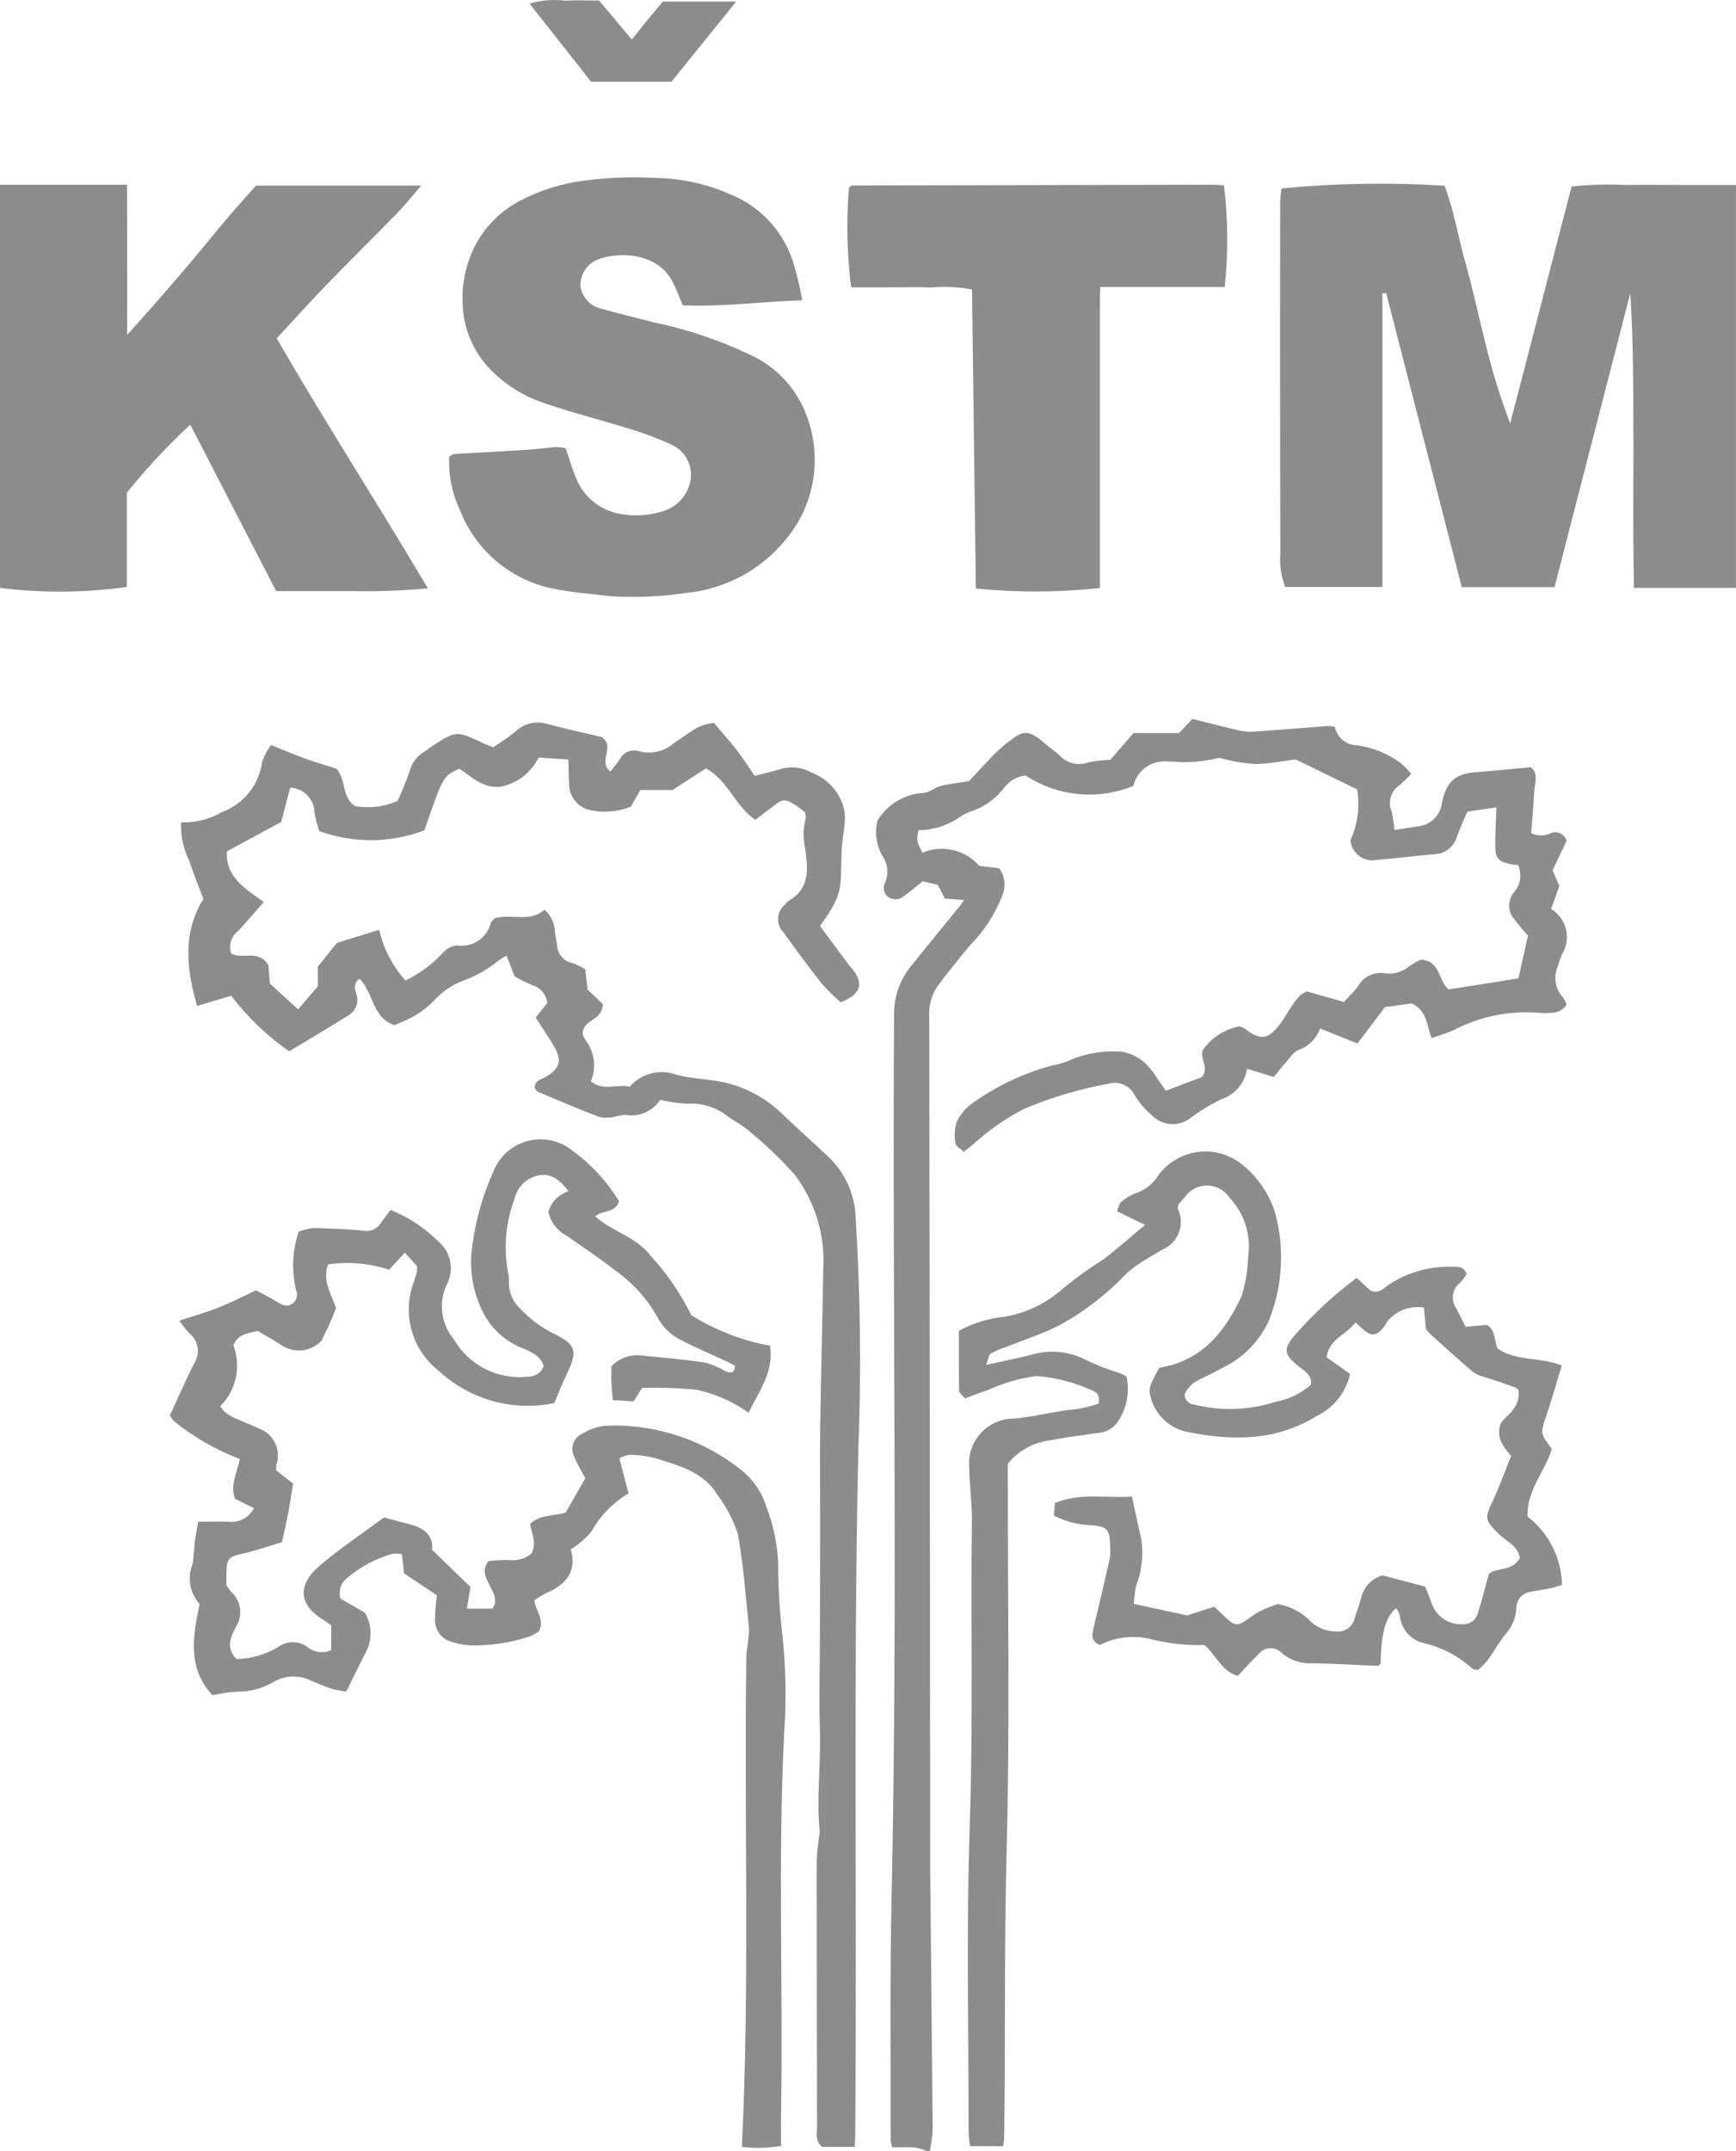
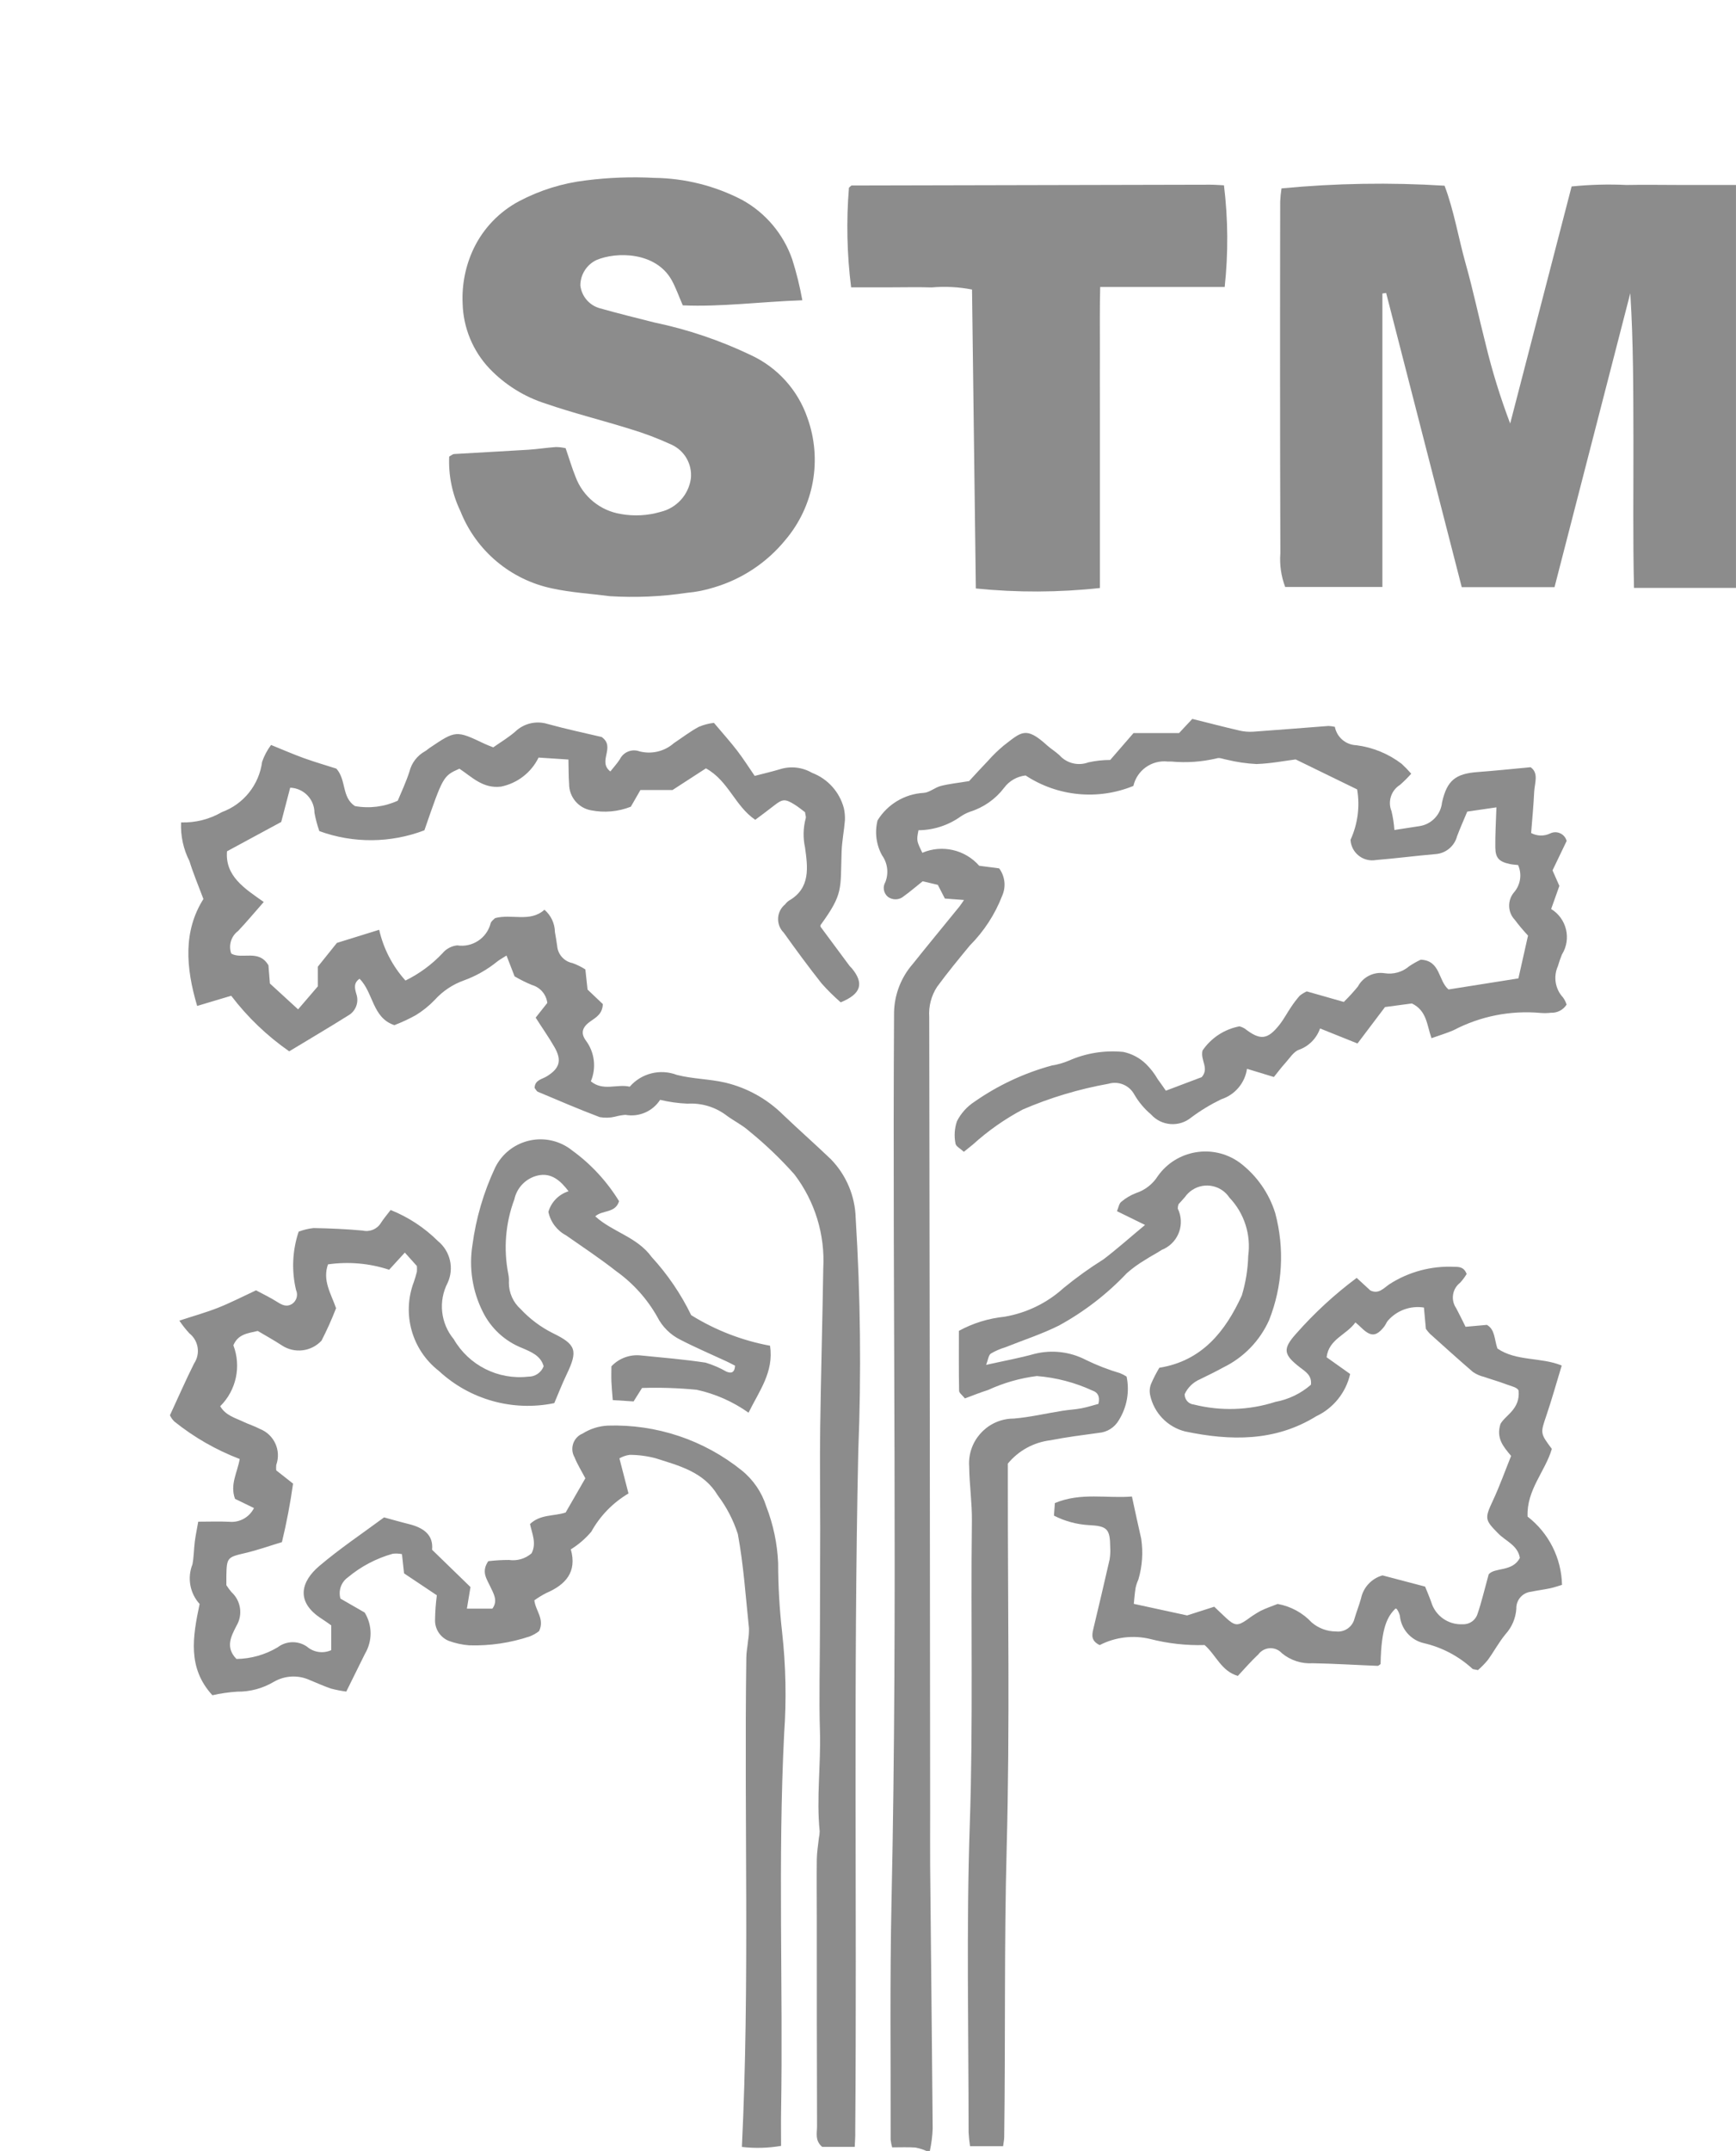
<svg xmlns="http://www.w3.org/2000/svg" version="1.1" id="Layer_1" x="0px" y="0px" width="72.653px" height="90px" viewBox="0 0 72.653 90" style="enable-background:new 0 0 72.653 90;" xml:space="preserve">
  <style type="text/css">
	.st0{fill:#8C8C8C;}
</style>
  <g id="Layer_2_1_">
    <g id="Layer_1-2">
      <g id="cU1gsb">
        <path class="st0" d="M72.652,24.599h-4.268c-0.049-2.105-0.019-4.143-0.024-6.181c-0.005-2.038,0-4.086-0.131-6.149     l-3.171,12.299h-3.883c-1.059-4.12-2.111-8.215-3.164-12.31l-0.157,0.023V24.56h-4.068c-0.17-0.449-0.239-0.93-0.202-1.409     c-0.015-4.906-0.017-9.812-0.007-14.718c0.008-0.184,0.027-0.368,0.055-0.55c2.268-0.217,4.55-0.255,6.824-0.112     c0.396,1.042,0.577,2.175,0.886,3.273c0.313,1.109,0.548,2.239,0.834,3.356c0.272,1.127,0.615,2.236,1.026,3.321     c0.853-3.29,1.706-6.58,2.571-9.919c0.762-0.077,1.529-0.098,2.294-0.062c0.764-0.015,1.528,0,2.292,0h2.293L72.652,24.599z" />
-         <path class="st0" d="M0,7.73h5.315c0.013,2.083,0,4.093,0.007,6.284c0.45-0.508,0.799-0.893,1.141-1.282     c0.356-0.406,0.71-0.815,1.062-1.225c0.352-0.41,0.7-0.823,1.043-1.24c0.346-0.414,0.685-0.835,1.036-1.245     s0.714-0.81,1.108-1.255h6.917c-0.388,0.445-0.696,0.832-1.04,1.186c-0.962,0.988-1.95,1.954-2.908,2.946     c-0.7,0.723-1.374,1.473-2.1,2.259c2.011,3.492,4.213,6.886,6.325,10.458c-1.043,0.1-2.091,0.139-3.138,0.118     c-1.057,0-2.113,0-3.21,0c-1.193-2.312-2.373-4.597-3.594-6.965c-0.955,0.883-1.843,1.836-2.657,2.85v3.941     C3.548,24.807,1.763,24.82,0,24.599V7.73z" />
        <path class="st0" d="M38.77,90c-0.148-0.065-0.304-0.112-0.463-0.142c-0.314-0.022-0.631-0.007-0.969-0.007     c-0.031-0.106-0.052-0.215-0.064-0.325c0.007-3.329-0.036-6.658,0.037-9.985c0.269-12.397,0.03-24.797,0.106-37.195     c0.019-0.743,0.297-1.456,0.787-2.016c0.643-0.808,1.303-1.601,1.95-2.4c0.06-0.075,0.109-0.155,0.19-0.272l-0.801-0.061     l-0.295-0.573l-0.633-0.15c-0.285,0.225-0.525,0.437-0.783,0.62c-0.192,0.173-0.481,0.182-0.684,0.022     c-0.173-0.154-0.214-0.409-0.095-0.609c0.146-0.371,0.094-0.792-0.138-1.117c-0.246-0.445-0.313-0.969-0.189-1.462     c0.415-0.676,1.134-1.106,1.926-1.152c0.243-0.011,0.47-0.225,0.72-0.289c0.355-0.091,0.724-0.127,1.186-0.204     c0.232-0.25,0.513-0.561,0.803-0.862c0.196-0.222,0.409-0.428,0.636-0.618c0.75-0.575,0.925-0.832,1.822-0.017     c0.163,0.15,0.358,0.262,0.518,0.413c0.303,0.341,0.785,0.46,1.213,0.3c0.3-0.066,0.606-0.1,0.913-0.1l0.975-1.125h1.906     l0.554-0.593c0.643,0.16,1.306,0.332,1.972,0.487c0.189,0.044,0.384,0.06,0.577,0.048c1.05-0.075,2.1-0.16,3.15-0.24     c0.091,0.004,0.18,0.016,0.268,0.037c0.083,0.435,0.457,0.754,0.9,0.769c0.688,0.088,1.341,0.356,1.893,0.776     c0.142,0.131,0.276,0.269,0.403,0.415c-0.146,0.166-0.304,0.323-0.471,0.469c-0.37,0.231-0.52,0.696-0.354,1.1     c0.062,0.259,0.102,0.521,0.12,0.787c0.342-0.052,0.694-0.108,1.045-0.161c0.506-0.074,0.897-0.482,0.949-0.991     c0.207-0.922,0.561-1.209,1.515-1.275c0.707-0.052,1.413-0.128,2.191-0.2c0.352,0.242,0.17,0.662,0.15,1.034     c-0.026,0.576-0.083,1.15-0.127,1.719c0.251,0.136,0.553,0.14,0.808,0.013c0.247-0.113,0.538-0.005,0.651,0.242     c0.011,0.025,0.02,0.05,0.028,0.076l-0.592,1.233l0.287,0.649l-0.344,0.967c0.649,0.397,0.854,1.245,0.457,1.894     c-0.002,0.004-0.005,0.007-0.007,0.012c-0.065,0.16-0.121,0.322-0.169,0.488c-0.197,0.439-0.112,0.954,0.215,1.307     c0.067,0.091,0.117,0.192,0.15,0.3c-0.142,0.222-0.391,0.351-0.655,0.34c-0.147,0.017-0.295,0.019-0.443,0.007     c-1.256-0.113-2.517,0.138-3.634,0.724c-0.287,0.125-0.591,0.214-0.922,0.333c-0.196-0.551-0.192-1.15-0.82-1.453l-1.125,0.15     l-1.152,1.525l-1.567-0.629c-0.144,0.414-0.466,0.741-0.878,0.89c-0.225,0.075-0.394,0.355-0.575,0.555     c-0.162,0.177-0.305,0.371-0.479,0.586l-1.125-0.343c-0.087,0.595-0.505,1.09-1.078,1.275c-0.442,0.214-0.865,0.47-1.259,0.764     c-0.503,0.414-1.243,0.358-1.678-0.128c-0.282-0.238-0.521-0.523-0.706-0.843c-0.211-0.382-0.658-0.566-1.077-0.442     c-1.231,0.22-2.432,0.58-3.581,1.074c-0.755,0.4-1.457,0.892-2.09,1.466c-0.111,0.092-0.225,0.181-0.381,0.307     c-0.136-0.128-0.339-0.229-0.351-0.349c-0.061-0.309-0.04-0.629,0.061-0.928c0.166-0.329,0.416-0.609,0.724-0.811     c0.989-0.693,2.091-1.209,3.256-1.525c0.243-0.037,0.48-0.106,0.706-0.202c0.715-0.316,1.5-0.441,2.277-0.364     c0.357,0.075,0.685,0.249,0.947,0.502c0.193,0.19,0.358,0.404,0.493,0.638c0.112,0.15,0.219,0.309,0.341,0.482l1.5-0.567     c0.327-0.375-0.064-0.697,0.034-1.113c0.361-0.53,0.919-0.895,1.549-1.013c0.073,0.02,0.145,0.05,0.211,0.089     c0.653,0.508,0.959,0.482,1.465-0.161c0.181-0.231,0.319-0.496,0.485-0.74c0.109-0.164,0.228-0.321,0.358-0.469     c0.09-0.073,0.189-0.133,0.295-0.181l1.55,0.441c0.208-0.204,0.405-0.418,0.589-0.644c0.216-0.403,0.661-0.626,1.114-0.558     c0.37,0.06,0.748-0.046,1.033-0.291c0.154-0.103,0.316-0.196,0.484-0.275c0.832,0.036,0.726,0.878,1.162,1.246l2.925-0.463     l0.403-1.791c-0.196-0.21-0.382-0.43-0.555-0.661c-0.302-0.319-0.315-0.815-0.03-1.15c0.273-0.316,0.339-0.76,0.169-1.141     c-0.109-0.013-0.225-0.017-0.343-0.042c-0.445-0.094-0.604-0.248-0.61-0.689c-0.008-0.533,0.027-1.068,0.046-1.683l-1.221,0.178     c-0.15,0.36-0.3,0.694-0.427,1.034c-0.111,0.417-0.475,0.717-0.906,0.745c-0.829,0.071-1.656,0.179-2.486,0.247     c-0.495,0.088-0.967-0.243-1.054-0.738c-0.006-0.035-0.01-0.07-0.012-0.106c0.302-0.66,0.399-1.396,0.277-2.111l-2.573-1.254     c-0.433,0.054-1.036,0.173-1.643,0.193c-0.415-0.022-0.828-0.082-1.232-0.18c-0.145-0.022-0.31-0.103-0.429-0.058     c-0.623,0.148-1.266,0.193-1.903,0.133c-0.049,0-0.099,0-0.15,0c-0.667-0.073-1.285,0.366-1.434,1.021     c-1.484,0.607-3.172,0.443-4.511-0.438c-0.358,0.04-0.685,0.226-0.9,0.517c-0.36,0.473-0.858,0.823-1.425,1     c-0.139,0.051-0.271,0.118-0.394,0.201c-0.515,0.368-1.131,0.568-1.764,0.574c-0.084,0.435-0.084,0.435,0.161,0.943     c0.827-0.352,1.787-0.133,2.38,0.543l0.836,0.11c0.244,0.33,0.293,0.765,0.128,1.141c-0.302,0.782-0.764,1.492-1.356,2.086     c-0.468,0.567-0.936,1.136-1.371,1.729c-0.244,0.374-0.358,0.817-0.328,1.263c0.018,11.07,0.031,22.14,0.038,33.211     c0,0.764-0.005,1.529,0,2.293c0.036,3.669,0.075,7.339,0.106,11.009C39.022,89.38,38.98,89.693,38.915,90H38.77z" />
        <path class="st0" d="M25.923,61.021l0.38,1.469c-0.652,0.385-1.189,0.937-1.556,1.599c-0.245,0.29-0.535,0.54-0.858,0.74     c0.267,0.943-0.214,1.479-1.03,1.828c-0.172,0.089-0.338,0.19-0.496,0.304c0.049,0.439,0.439,0.782,0.198,1.288     c-0.117,0.091-0.247,0.166-0.386,0.22c-0.816,0.274-1.675,0.401-2.535,0.375c-0.293-0.022-0.582-0.085-0.858-0.186     c-0.355-0.144-0.584-0.493-0.575-0.876c0.005-0.345,0.03-0.69,0.075-1.032l-1.372-0.917l-0.088-0.805     c-0.127-0.025-0.256-0.031-0.385-0.016c-0.69,0.193-1.332,0.532-1.882,0.991c-0.279,0.201-0.402,0.555-0.307,0.886l1.015,0.584     c0.324,0.528,0.328,1.192,0.011,1.725c-0.249,0.507-0.501,1.013-0.782,1.581c-0.216-0.028-0.43-0.07-0.64-0.125     c-0.3-0.101-0.593-0.238-0.89-0.357c-0.479-0.219-1.034-0.193-1.492,0.068c-0.466,0.28-1.001,0.424-1.545,0.418     c-0.349,0.022-0.696,0.072-1.036,0.15c-1.05-1.144-0.825-2.445-0.535-3.819c-0.408-0.45-0.524-1.093-0.3-1.658     c0.061-0.31,0.058-0.633,0.098-0.949c0.033-0.258,0.088-0.514,0.144-0.836c0.475,0,0.89-0.017,1.303,0.004     c0.429,0.039,0.838-0.189,1.03-0.575l-0.793-0.385c-0.22-0.6,0.098-1.097,0.196-1.667c-0.987-0.377-1.909-0.906-2.733-1.567     c-0.078-0.076-0.142-0.165-0.187-0.263c0.348-0.75,0.661-1.47,1.012-2.169c0.272-0.408,0.185-0.956-0.2-1.26     c-0.153-0.166-0.292-0.343-0.418-0.531c0.576-0.189,1.109-0.337,1.621-0.539c0.525-0.207,1.025-0.467,1.589-0.729     c0.304,0.164,0.609,0.309,0.891,0.489c0.202,0.128,0.391,0.22,0.613,0.083c0.193-0.128,0.265-0.377,0.169-0.588     c-0.192-0.807-0.154-1.652,0.11-2.439c0.2-0.076,0.409-0.127,0.622-0.15c0.686,0.012,1.374,0.042,2.058,0.105     c0.295,0.068,0.6-0.058,0.76-0.316c0.115-0.182,0.259-0.347,0.409-0.545c0.741,0.296,1.415,0.739,1.981,1.301     c0.517,0.422,0.684,1.141,0.405,1.747c-0.397,0.766-0.296,1.694,0.255,2.357c0.634,1.096,1.858,1.711,3.115,1.569     c0.286,0.007,0.547-0.168,0.648-0.436c-0.123-0.445-0.525-0.6-0.9-0.763c-0.721-0.283-1.309-0.827-1.65-1.522     c-0.43-0.859-0.581-1.832-0.431-2.781c0.148-1.12,0.467-2.21,0.946-3.234c0.508-1.052,1.774-1.492,2.826-0.984     c0.144,0.07,0.28,0.155,0.404,0.256c0.787,0.571,1.454,1.293,1.962,2.122c-0.161,0.513-0.688,0.358-0.997,0.633     c0.718,0.657,1.75,0.858,2.36,1.702c0.667,0.727,1.225,1.546,1.655,2.433c1.01,0.629,2.13,1.063,3.3,1.279     c0.166,1.097-0.45,1.888-0.9,2.802c-0.651-0.462-1.389-0.788-2.169-0.959c-0.76-0.074-1.525-0.099-2.288-0.075l-0.354,0.563     l-0.871-0.056c-0.023-0.3-0.047-0.535-0.057-0.772c-0.009-0.22,0-0.441,0-0.641c0.319-0.339,0.779-0.507,1.241-0.454     c0.9,0.09,1.805,0.164,2.7,0.3c0.304,0.091,0.596,0.217,0.871,0.375c0.181,0.075,0.343,0.071,0.364-0.247     c-0.103-0.052-0.225-0.118-0.346-0.175c-0.646-0.3-1.303-0.58-1.936-0.907c-0.421-0.206-0.763-0.544-0.975-0.963     c-0.426-0.754-1.012-1.405-1.717-1.909c-0.675-0.531-1.394-1.006-2.1-1.5c-0.38-0.201-0.652-0.562-0.739-0.983     c0.118-0.411,0.436-0.735,0.844-0.862c-0.352-0.464-0.731-0.781-1.281-0.661c-0.495,0.112-0.88,0.501-0.987,0.997     c-0.372,0.995-0.46,2.073-0.256,3.116c0.025,0.121,0.034,0.244,0.026,0.367c-0.002,0.424,0.177,0.829,0.493,1.111     c0.386,0.414,0.843,0.756,1.35,1.009c0.983,0.476,1.05,0.734,0.571,1.732c-0.19,0.396-0.348,0.807-0.514,1.194     c-1.735,0.359-3.536-0.144-4.833-1.35c-1.129-0.877-1.552-2.387-1.043-3.723c0.049-0.139,0.089-0.28,0.126-0.423     c0.007-0.08,0.007-0.16,0-0.241l-0.504-0.562l-0.657,0.718c-0.824-0.271-1.7-0.348-2.559-0.225     c-0.238,0.675,0.122,1.213,0.338,1.834c-0.179,0.463-0.382,0.916-0.609,1.358c-0.429,0.461-1.128,0.547-1.655,0.201     c-0.343-0.225-0.707-0.425-1.014-0.607c-0.444,0.102-0.825,0.139-1.02,0.6c0.337,0.884,0.121,1.884-0.551,2.55     c0.231,0.391,0.631,0.487,0.979,0.654c0.221,0.106,0.46,0.177,0.675,0.293c0.603,0.232,0.91,0.903,0.691,1.511     c-0.007,0.075-0.007,0.15,0,0.225l0.704,0.555c-0.115,0.823-0.27,1.64-0.466,2.448c-0.51,0.154-1.015,0.334-1.533,0.456     c-0.75,0.175-0.778,0.187-0.792,0.96c0,0.123,0,0.246,0,0.385c0.064,0.101,0.136,0.198,0.213,0.29     c0.397,0.361,0.485,0.952,0.209,1.412c-0.217,0.429-0.481,0.894,0,1.386c0.608-0.008,1.203-0.176,1.725-0.488     c0.359-0.275,0.856-0.286,1.227-0.027c0.281,0.242,0.676,0.299,1.015,0.146V68.01c-0.106-0.075-0.24-0.175-0.382-0.265     c-1.156-0.731-0.858-1.593-0.121-2.218c0.859-0.73,1.8-1.36,2.713-2.036c0.375,0.1,0.697,0.196,1.028,0.277     c0.613,0.15,1.045,0.446,0.982,1.077l1.607,1.561l-0.15,0.904h1.065c0.25-0.335,0.046-0.637-0.096-0.944     c-0.142-0.307-0.375-0.6-0.075-1.043c0.288-0.034,0.578-0.051,0.868-0.051c0.34,0.05,0.686-0.052,0.945-0.278     c0.217-0.424,0.018-0.825-0.066-1.225c0.435-0.415,0.993-0.32,1.491-0.481l0.825-1.433c-0.161-0.309-0.334-0.581-0.45-0.876     c-0.194-0.332-0.082-0.76,0.25-0.954c0.03-0.017,0.061-0.033,0.093-0.046c0.314-0.196,0.672-0.309,1.042-0.328     c2.035-0.067,4.025,0.598,5.611,1.875c0.484,0.391,0.841,0.916,1.027,1.51c0.293,0.756,0.461,1.555,0.496,2.366     c0.001,0.958,0.056,1.915,0.163,2.868c0.16,1.419,0.19,2.85,0.088,4.274c-0.265,5.273-0.04,10.547-0.128,15.819     c-0.008,0.464,0,0.928,0,1.425c-0.541,0.093-1.094,0.108-1.64,0.044c0.332-6.84,0.09-13.654,0.185-20.464     c0-0.243,0.053-0.486,0.075-0.73c0.028-0.169,0.04-0.341,0.036-0.513c-0.139-1.316-0.225-2.643-0.466-3.939     c-0.188-0.583-0.473-1.132-0.843-1.621c-0.58-0.975-1.611-1.234-2.59-1.546c-0.355-0.095-0.721-0.144-1.088-0.145     C26.207,60.892,26.059,60.943,25.923,61.021z" />
        <path class="st0" d="M35.771,89.831H34.41c-0.313-0.265-0.215-0.581-0.216-0.864c-0.008-2.91-0.012-5.819-0.01-8.73     c0-0.814-0.01-1.627,0-2.441c0.004-0.292,0.054-0.584,0.085-0.877c0.021-0.096,0.033-0.193,0.035-0.292     c-0.141-1.395,0.053-2.789,0.011-4.185c-0.043-1.425,0-2.86,0-4.29c0.004-1.405,0.008-2.811,0.011-4.217     c0-1.406-0.02-2.811,0-4.217c0.031-2.214,0.094-4.429,0.128-6.643c0.079-1.414-0.349-2.809-1.207-3.935     c-0.587-0.661-1.228-1.272-1.915-1.828c-0.272-0.242-0.613-0.406-0.909-0.625c-0.471-0.363-1.057-0.543-1.65-0.507     c-0.387-0.016-0.771-0.07-1.147-0.16c-0.312,0.482-0.883,0.73-1.449,0.628c-0.146,0.011-0.291,0.036-0.432,0.075     c-0.212,0.052-0.433,0.058-0.647,0.02c-0.871-0.329-1.725-0.697-2.586-1.059c-0.059-0.025-0.094-0.108-0.139-0.162     c0.01-0.333,0.304-0.36,0.501-0.48c0.546-0.332,0.652-0.67,0.331-1.227c-0.241-0.421-0.525-0.82-0.787-1.235l0.487-0.616     c-0.044-0.357-0.298-0.652-0.644-0.75c-0.25-0.104-0.492-0.224-0.726-0.361l-0.337-0.871c-0.15,0.098-0.279,0.164-0.388,0.25     c-0.42,0.342-0.894,0.61-1.403,0.794c-0.466,0.167-0.883,0.447-1.214,0.814c-0.238,0.248-0.508,0.465-0.802,0.643     c-0.286,0.157-0.582,0.295-0.886,0.412c-0.928-0.307-0.874-1.363-1.458-1.941c-0.254,0.175-0.205,0.392-0.133,0.64     c0.118,0.344-0.028,0.724-0.346,0.9c-0.808,0.507-1.63,0.991-2.465,1.496c-0.925-0.644-1.744-1.428-2.427-2.325l-1.425,0.426     c-0.479-1.612-0.586-3.132,0.262-4.474c-0.225-0.595-0.43-1.084-0.585-1.588c-0.255-0.499-0.375-1.057-0.35-1.617     c0.598,0.019,1.189-0.13,1.707-0.431c0.91-0.332,1.559-1.144,1.684-2.104c0.088-0.253,0.214-0.492,0.375-0.706     c0.498,0.202,0.937,0.394,1.387,0.556s0.931,0.3,1.346,0.434c0.427,0.48,0.212,1.192,0.776,1.567     c0.607,0.11,1.233,0.032,1.793-0.225c0.15-0.359,0.349-0.781,0.49-1.221c0.09-0.361,0.326-0.668,0.652-0.848     c0.064-0.034,0.118-0.09,0.179-0.131c1.114-0.75,1.114-0.75,2.325-0.175c0.088,0.042,0.179,0.075,0.351,0.143     c0.289-0.203,0.625-0.404,0.917-0.655c0.361-0.349,0.883-0.472,1.363-0.322c0.778,0.215,1.57,0.381,2.257,0.544     c0.6,0.424-0.187,1.015,0.363,1.442c0.142-0.181,0.288-0.337,0.4-0.514c0.15-0.303,0.504-0.444,0.821-0.327     c0.507,0.131,1.047,0.002,1.439-0.345c0.349-0.229,0.679-0.49,1.05-0.685c0.199-0.083,0.41-0.138,0.625-0.163     c0.382,0.454,0.691,0.795,0.97,1.159c0.259,0.338,0.489,0.7,0.736,1.06c0.395-0.103,0.729-0.179,1.055-0.278     c0.449-0.142,0.938-0.087,1.345,0.15c0.655,0.248,1.151,0.798,1.331,1.476c0.037,0.166,0.053,0.336,0.046,0.506     c-0.035,0.438-0.124,0.872-0.139,1.309c-0.056,1.585,0.086,1.749-0.883,3.081c0,0.024-0.006,0.055,0.006,0.075     c0.4,0.544,0.802,1.086,1.207,1.628c0.029,0.04,0.07,0.07,0.101,0.108c0.514,0.628,0.391,1.068-0.469,1.42     c-0.283-0.246-0.55-0.51-0.799-0.79c-0.548-0.693-1.072-1.406-1.586-2.126c-0.312-0.309-0.315-0.813-0.006-1.125     c0.02-0.021,0.042-0.04,0.065-0.059c0.044-0.06,0.097-0.112,0.158-0.154c0.919-0.525,0.786-1.411,0.675-2.223     c-0.088-0.403-0.079-0.822,0.028-1.221c0.021-0.061-0.014-0.142-0.028-0.258c-0.136-0.1-0.285-0.225-0.45-0.327     c-0.394-0.241-0.497-0.225-0.853,0.055c-0.246,0.195-0.5,0.379-0.781,0.591c-0.852-0.58-1.118-1.632-2.064-2.153l-1.397,0.906     h-1.344l-0.402,0.699c-0.529,0.209-1.108,0.261-1.667,0.15c-0.533-0.097-0.919-0.564-0.916-1.106     c-0.023-0.312-0.019-0.627-0.028-1.018l-1.25-0.082c-0.306,0.627-0.886,1.075-1.569,1.215c-0.762,0.094-1.222-0.406-1.744-0.75     c-0.68,0.306-0.68,0.306-1.465,2.578c-1.414,0.54-2.976,0.552-4.397,0.034c-0.088-0.25-0.156-0.508-0.204-0.769     c-0.002-0.565-0.451-1.029-1.016-1.047l-0.375,1.433l-2.269,1.227c-0.085,1.032,0.719,1.548,1.538,2.121     c-0.397,0.45-0.724,0.845-1.074,1.214c-0.293,0.218-0.409,0.603-0.286,0.947c0.46,0.256,1.156-0.198,1.556,0.49l0.061,0.76     l1.18,1.082l0.825-0.961V40.45l0.8-0.997l1.769-0.549c0.179,0.79,0.558,1.522,1.1,2.124c0.58-0.284,1.105-0.67,1.549-1.141     c0.154-0.186,0.375-0.304,0.615-0.33c0.637,0.099,1.245-0.304,1.402-0.929c0.025-0.085,0.125-0.15,0.182-0.211     c0.7-0.191,1.465,0.19,2.068-0.351c0.274,0.234,0.434,0.574,0.439,0.935c0.038,0.192,0.063,0.386,0.094,0.58     c0.029,0.355,0.292,0.649,0.642,0.717c0.188,0.068,0.369,0.157,0.538,0.265l0.092,0.843l0.639,0.607     c-0.016,0.402-0.263,0.545-0.513,0.719c-0.354,0.246-0.427,0.5-0.19,0.816c0.361,0.49,0.438,1.135,0.202,1.697     c0.514,0.427,1.096,0.1,1.627,0.225c0.488-0.563,1.277-0.76,1.973-0.493c0.66,0.169,1.362,0.169,2.025,0.322     c0.915,0.218,1.752,0.683,2.42,1.345c0.658,0.629,1.342,1.231,1.999,1.86c0.643,0.66,1.014,1.538,1.039,2.459     c0.201,3.246,0.238,6.499,0.109,9.749c-0.207,9.49-0.053,18.98-0.127,28.47C35.799,89.378,35.782,89.571,35.771,89.831z" />
        <path class="st0" d="M56.725,55.332c-0.375,0.529-1.114,0.692-1.205,1.459l0.985,0.7c-0.176,0.776-0.699,1.429-1.419,1.768     c-1.725,1.066-3.59,1.034-5.489,0.636c-0.734-0.186-1.3-0.771-1.46-1.51c-0.038-0.166-0.023-0.34,0.043-0.496     c0.099-0.226,0.212-0.447,0.34-0.659c1.789-0.287,2.763-1.524,3.45-3.022c0.163-0.538,0.254-1.096,0.269-1.657     c0.123-0.891-0.166-1.789-0.787-2.44c-0.342-0.518-1.04-0.661-1.558-0.319c-0.118,0.078-0.221,0.178-0.303,0.295     c-0.094,0.112-0.195,0.219-0.269,0.3c-0.02,0.059-0.031,0.121-0.031,0.184c0.306,0.625,0.048,1.378-0.576,1.685     c-0.029,0.014-0.06,0.028-0.091,0.04c-0.225,0.15-0.469,0.268-0.694,0.418c-0.274,0.161-0.532,0.348-0.77,0.557     c-0.827,0.875-1.786,1.615-2.843,2.193c-0.722,0.361-1.5,0.611-2.25,0.912c-0.21,0.062-0.411,0.15-0.6,0.261     c-0.1,0.075-0.116,0.264-0.196,0.472c0.75-0.168,1.395-0.284,2.025-0.46c0.724-0.181,1.49-0.091,2.151,0.254     c0.459,0.223,0.935,0.409,1.425,0.553c0.097,0.039,0.19,0.087,0.277,0.143c0.132,0.629,0.014,1.285-0.328,1.83     c-0.175,0.301-0.485,0.496-0.832,0.525c-0.679,0.093-1.36,0.178-2.032,0.311c-0.696,0.085-1.333,0.433-1.778,0.975     c0,0.231,0,0.525,0,0.817c-0.005,5.08,0.088,10.162-0.048,15.238c-0.109,4.041-0.049,8.079-0.104,12.118     c0,0.117-0.027,0.234-0.046,0.388h-1.384c-0.03-0.191-0.05-0.385-0.06-0.578c0-4.29-0.097-8.584,0.049-12.871     c0.145-4.238,0.037-8.474,0.089-12.709c0.009-0.758-0.105-1.518-0.114-2.277c-0.075-1.033,0.701-1.93,1.734-2.005     c0.046-0.004,0.094-0.005,0.141-0.005c0.681-0.058,1.35-0.218,2.029-0.325c0.265-0.043,0.536-0.054,0.799-0.105     c0.263-0.051,0.5-0.13,0.707-0.185c0.075-0.328-0.043-0.483-0.244-0.553c-0.736-0.34-1.527-0.547-2.335-0.611     c-0.706,0.089-1.393,0.286-2.04,0.584c-0.324,0.101-0.64,0.231-0.969,0.352c-0.106-0.134-0.242-0.225-0.244-0.319     c-0.016-0.834-0.009-1.668-0.009-2.508c0.591-0.322,1.241-0.523,1.911-0.591c0.923-0.157,1.782-0.575,2.475-1.205     c0.531-0.435,1.089-0.836,1.671-1.2c0.562-0.429,1.09-0.9,1.733-1.435l-1.174-0.576c0.064-0.15,0.085-0.315,0.178-0.391     c0.187-0.158,0.4-0.284,0.63-0.371c0.372-0.124,0.69-0.373,0.9-0.705c0.779-1.101,2.303-1.361,3.404-0.582     c0.016,0.011,0.031,0.022,0.046,0.033c0.691,0.529,1.203,1.258,1.463,2.089c0.4,1.483,0.311,3.057-0.254,4.485     c-0.385,0.861-1.06,1.56-1.908,1.975c-0.324,0.178-0.656,0.34-0.988,0.502c-0.28,0.121-0.508,0.341-0.637,0.618     c-0.009,0.224,0.16,0.417,0.383,0.437c1.126,0.283,2.309,0.244,3.414-0.111c0.551-0.101,1.064-0.349,1.486-0.717     c0.049-0.391-0.231-0.55-0.457-0.725c-0.685-0.532-0.743-0.764-0.163-1.41c0.762-0.865,1.612-1.648,2.535-2.336l0.571,0.525     c0.351,0.17,0.564-0.1,0.795-0.258c0.81-0.523,1.765-0.778,2.727-0.73c0.202,0,0.401,0.011,0.509,0.3     c-0.079,0.132-0.171,0.255-0.275,0.367c-0.328,0.255-0.399,0.721-0.163,1.063c0.127,0.237,0.243,0.481,0.393,0.779l0.892-0.08     c0.343,0.194,0.31,0.606,0.44,0.988c0.787,0.544,1.823,0.355,2.692,0.713c-0.225,0.74-0.413,1.418-0.639,2.083     c-0.254,0.75-0.269,0.745,0.225,1.405c-0.273,0.94-1.063,1.716-1.015,2.833c0.887,0.686,1.417,1.736,1.441,2.857     c-0.157,0.046-0.328,0.108-0.505,0.145c-0.262,0.055-0.525,0.086-0.791,0.142c-0.36,0.039-0.628,0.349-0.616,0.711     c-0.025,0.395-0.184,0.769-0.45,1.063c-0.28,0.337-0.487,0.734-0.75,1.091c-0.124,0.148-0.259,0.287-0.405,0.414     c-0.141-0.033-0.205-0.028-0.234-0.058c-0.577-0.528-1.28-0.898-2.042-1.072c-0.544-0.13-0.943-0.594-0.994-1.15     c-0.025-0.093-0.064-0.181-0.117-0.262c-0.009-0.018-0.04-0.024-0.062-0.036c-0.333,0.327-0.6,0.777-0.627,2.325     c-0.04,0.025-0.082,0.075-0.122,0.075c-0.905-0.035-1.81-0.093-2.715-0.109c-0.469,0.03-0.932-0.12-1.294-0.42     c-0.236-0.261-0.639-0.28-0.899-0.045c-0.029,0.026-0.056,0.055-0.08,0.088c-0.304,0.286-0.578,0.6-0.864,0.907     c-0.696-0.204-0.9-0.859-1.39-1.291c-0.769,0.022-1.537-0.064-2.281-0.255c-0.712-0.17-1.46-0.079-2.11,0.256     c-0.35-0.166-0.333-0.398-0.271-0.657c0.233-0.975,0.465-1.95,0.686-2.925c0.028-0.17,0.036-0.343,0.025-0.515     c-0.007-0.766-0.126-0.885-0.9-0.923c-0.507-0.03-1.003-0.165-1.455-0.397l0.039-0.525c1.09-0.457,2.175-0.187,3.225-0.274     c0.138,0.63,0.256,1.2,0.388,1.765c0.086,0.571,0.046,1.155-0.119,1.709c-0.051,0.112-0.09,0.229-0.116,0.35     c-0.038,0.236-0.055,0.476-0.075,0.667l2.231,0.484l1.136-0.364c0.166,0.157,0.323,0.31,0.484,0.46     c0.375,0.346,0.497,0.355,0.891,0.08c0.176-0.133,0.361-0.253,0.554-0.361c0.241-0.121,0.499-0.205,0.724-0.295     c0.547,0.097,1.048,0.37,1.427,0.776c0.282,0.241,0.64,0.374,1.011,0.375c0.358,0.043,0.691-0.186,0.778-0.535     c0.083-0.283,0.193-0.558,0.272-0.841c0.094-0.466,0.442-0.841,0.9-0.97l1.784,0.469c0.093,0.234,0.181,0.435,0.254,0.641     c0.169,0.581,0.717,0.968,1.321,0.934c0.283,0.014,0.538-0.167,0.62-0.438c0.166-0.482,0.28-0.981,0.465-1.65     c0.245-0.3,1.001-0.094,1.305-0.688c-0.085-0.525-0.586-0.698-0.9-1.017c-0.562-0.568-0.583-0.624-0.231-1.375     c0.288-0.616,0.516-1.26,0.765-1.875c-0.337-0.4-0.631-0.746-0.446-1.336c0.206-0.375,0.829-0.611,0.76-1.391     c-0.044-0.145-0.31-0.187-0.531-0.274c-0.3-0.115-0.607-0.198-0.909-0.304c-0.167-0.04-0.326-0.109-0.469-0.205     c-0.611-0.525-1.207-1.065-1.806-1.603c-0.06-0.063-0.115-0.13-0.166-0.202l-0.082-0.893c-0.562-0.088-1.129,0.117-1.504,0.544     c-0.065,0.075-0.096,0.173-0.156,0.25c-0.334,0.425-0.562,0.436-0.955,0.054C56.907,55.486,56.834,55.429,56.725,55.332z" />
        <path class="st0" d="M33.578,12.564c-1.753,0.061-3.395,0.283-5.003,0.213c-0.169-0.39-0.288-0.733-0.462-1.05     c-0.668-1.2-2.319-1.2-3.15-0.847c-0.411,0.195-0.673,0.608-0.675,1.063c0.052,0.455,0.375,0.833,0.816,0.956     c0.755,0.214,1.519,0.4,2.28,0.594c1.397,0.291,2.754,0.75,4.041,1.366c1.109,0.514,1.962,1.457,2.362,2.613     c0.636,1.752,0.283,3.71-0.925,5.129c-0.77,0.94-1.805,1.628-2.97,1.975c-0.374,0.118-0.76,0.196-1.152,0.23     c-1.065,0.16-2.144,0.206-3.219,0.14c-0.801-0.106-1.606-0.15-2.4-0.322c-1.749-0.361-3.198-1.579-3.854-3.24     c-0.342-0.71-0.502-1.493-0.468-2.28c0.082-0.044,0.144-0.103,0.209-0.107c1.03-0.063,2.061-0.113,3.091-0.178     c0.39-0.025,0.778-0.087,1.168-0.114c0.136,0.002,0.271,0.019,0.404,0.048c0.15,0.428,0.264,0.825,0.419,1.206     c0.308,0.82,1.032,1.411,1.896,1.549c0.554,0.098,1.123,0.067,1.663-0.091c0.667-0.16,1.169-0.712,1.264-1.393     c0.064-0.604-0.269-1.18-0.825-1.425c-0.556-0.256-1.13-0.474-1.717-0.649c-1.171-0.366-2.364-0.659-3.525-1.059     c-0.898-0.283-1.709-0.789-2.36-1.469c-0.699-0.739-1.1-1.711-1.125-2.729c-0.036-0.789,0.122-1.575,0.46-2.289     c0.406-0.847,1.072-1.542,1.901-1.984c0.87-0.46,1.817-0.755,2.794-0.871c0.952-0.121,1.912-0.157,2.871-0.106     c1.282,0.016,2.542,0.333,3.679,0.926c0.977,0.541,1.72,1.424,2.088,2.479C33.333,11.41,33.474,11.983,33.578,12.564z" />
        <path class="st0" d="M51.254,12.009h-5.21c-0.025,0.9-0.01,1.732-0.013,2.562c-0.003,0.829,0,1.677,0,2.514     c0,0.838,0,1.677,0,2.514v5.005c-1.725,0.188-3.465,0.194-5.191,0.019c-0.054-4.169-0.107-8.324-0.16-12.508     c-0.556-0.108-1.125-0.138-1.689-0.088c-0.567-0.019-1.134-0.004-1.701-0.004h-1.67c-0.175-1.383-0.205-2.78-0.091-4.169     c0.018-0.016,0.036-0.034,0.055-0.049s0.037-0.043,0.057-0.043c5.003-0.013,10.007-0.023,15.009-0.033     c0.194,0,0.389,0.017,0.574,0.025C51.397,9.167,51.407,10.594,51.254,12.009z" />
-         <path class="st0" d="M28.101,3.421H24.74l-2.58-3.27c0.481-0.142,0.986-0.184,1.485-0.125c0.465-0.021,0.932-0.004,1.425-0.004     l1.374,1.632c0.235-0.294,0.441-0.556,0.652-0.816c0.201-0.246,0.407-0.488,0.644-0.772h3.071L28.101,3.421z" />
      </g>
    </g>
  </g>
</svg>